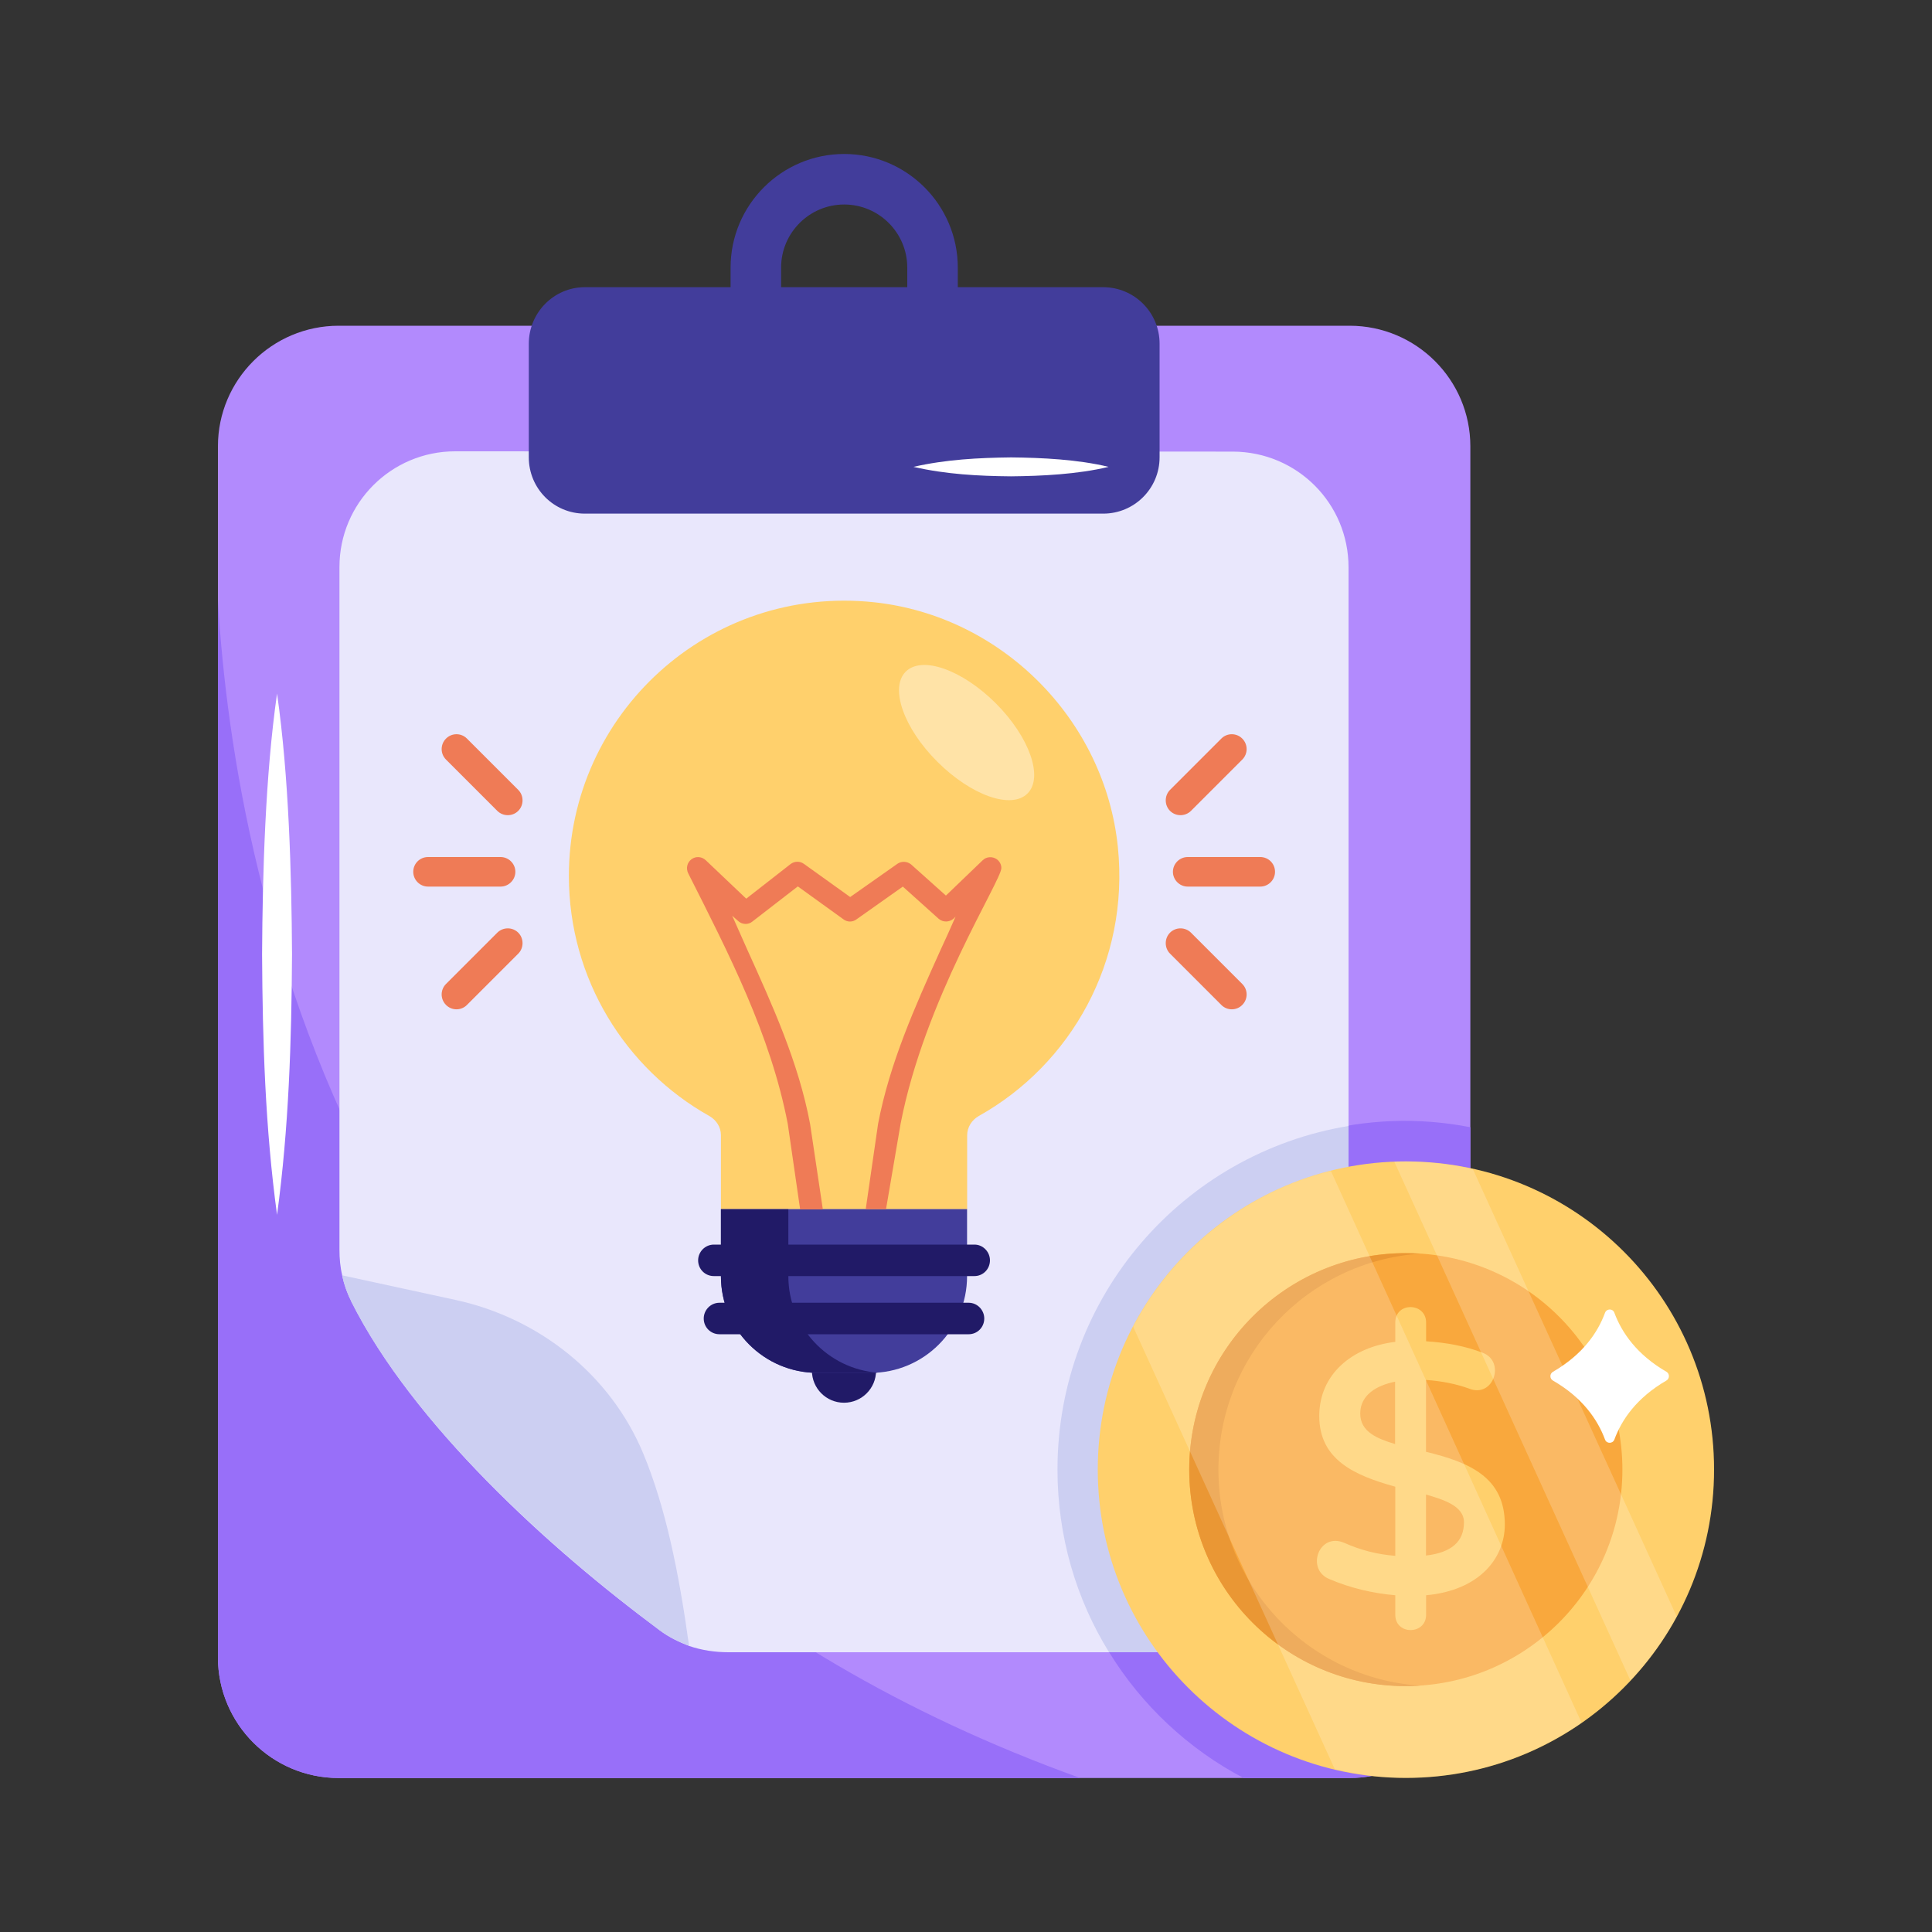
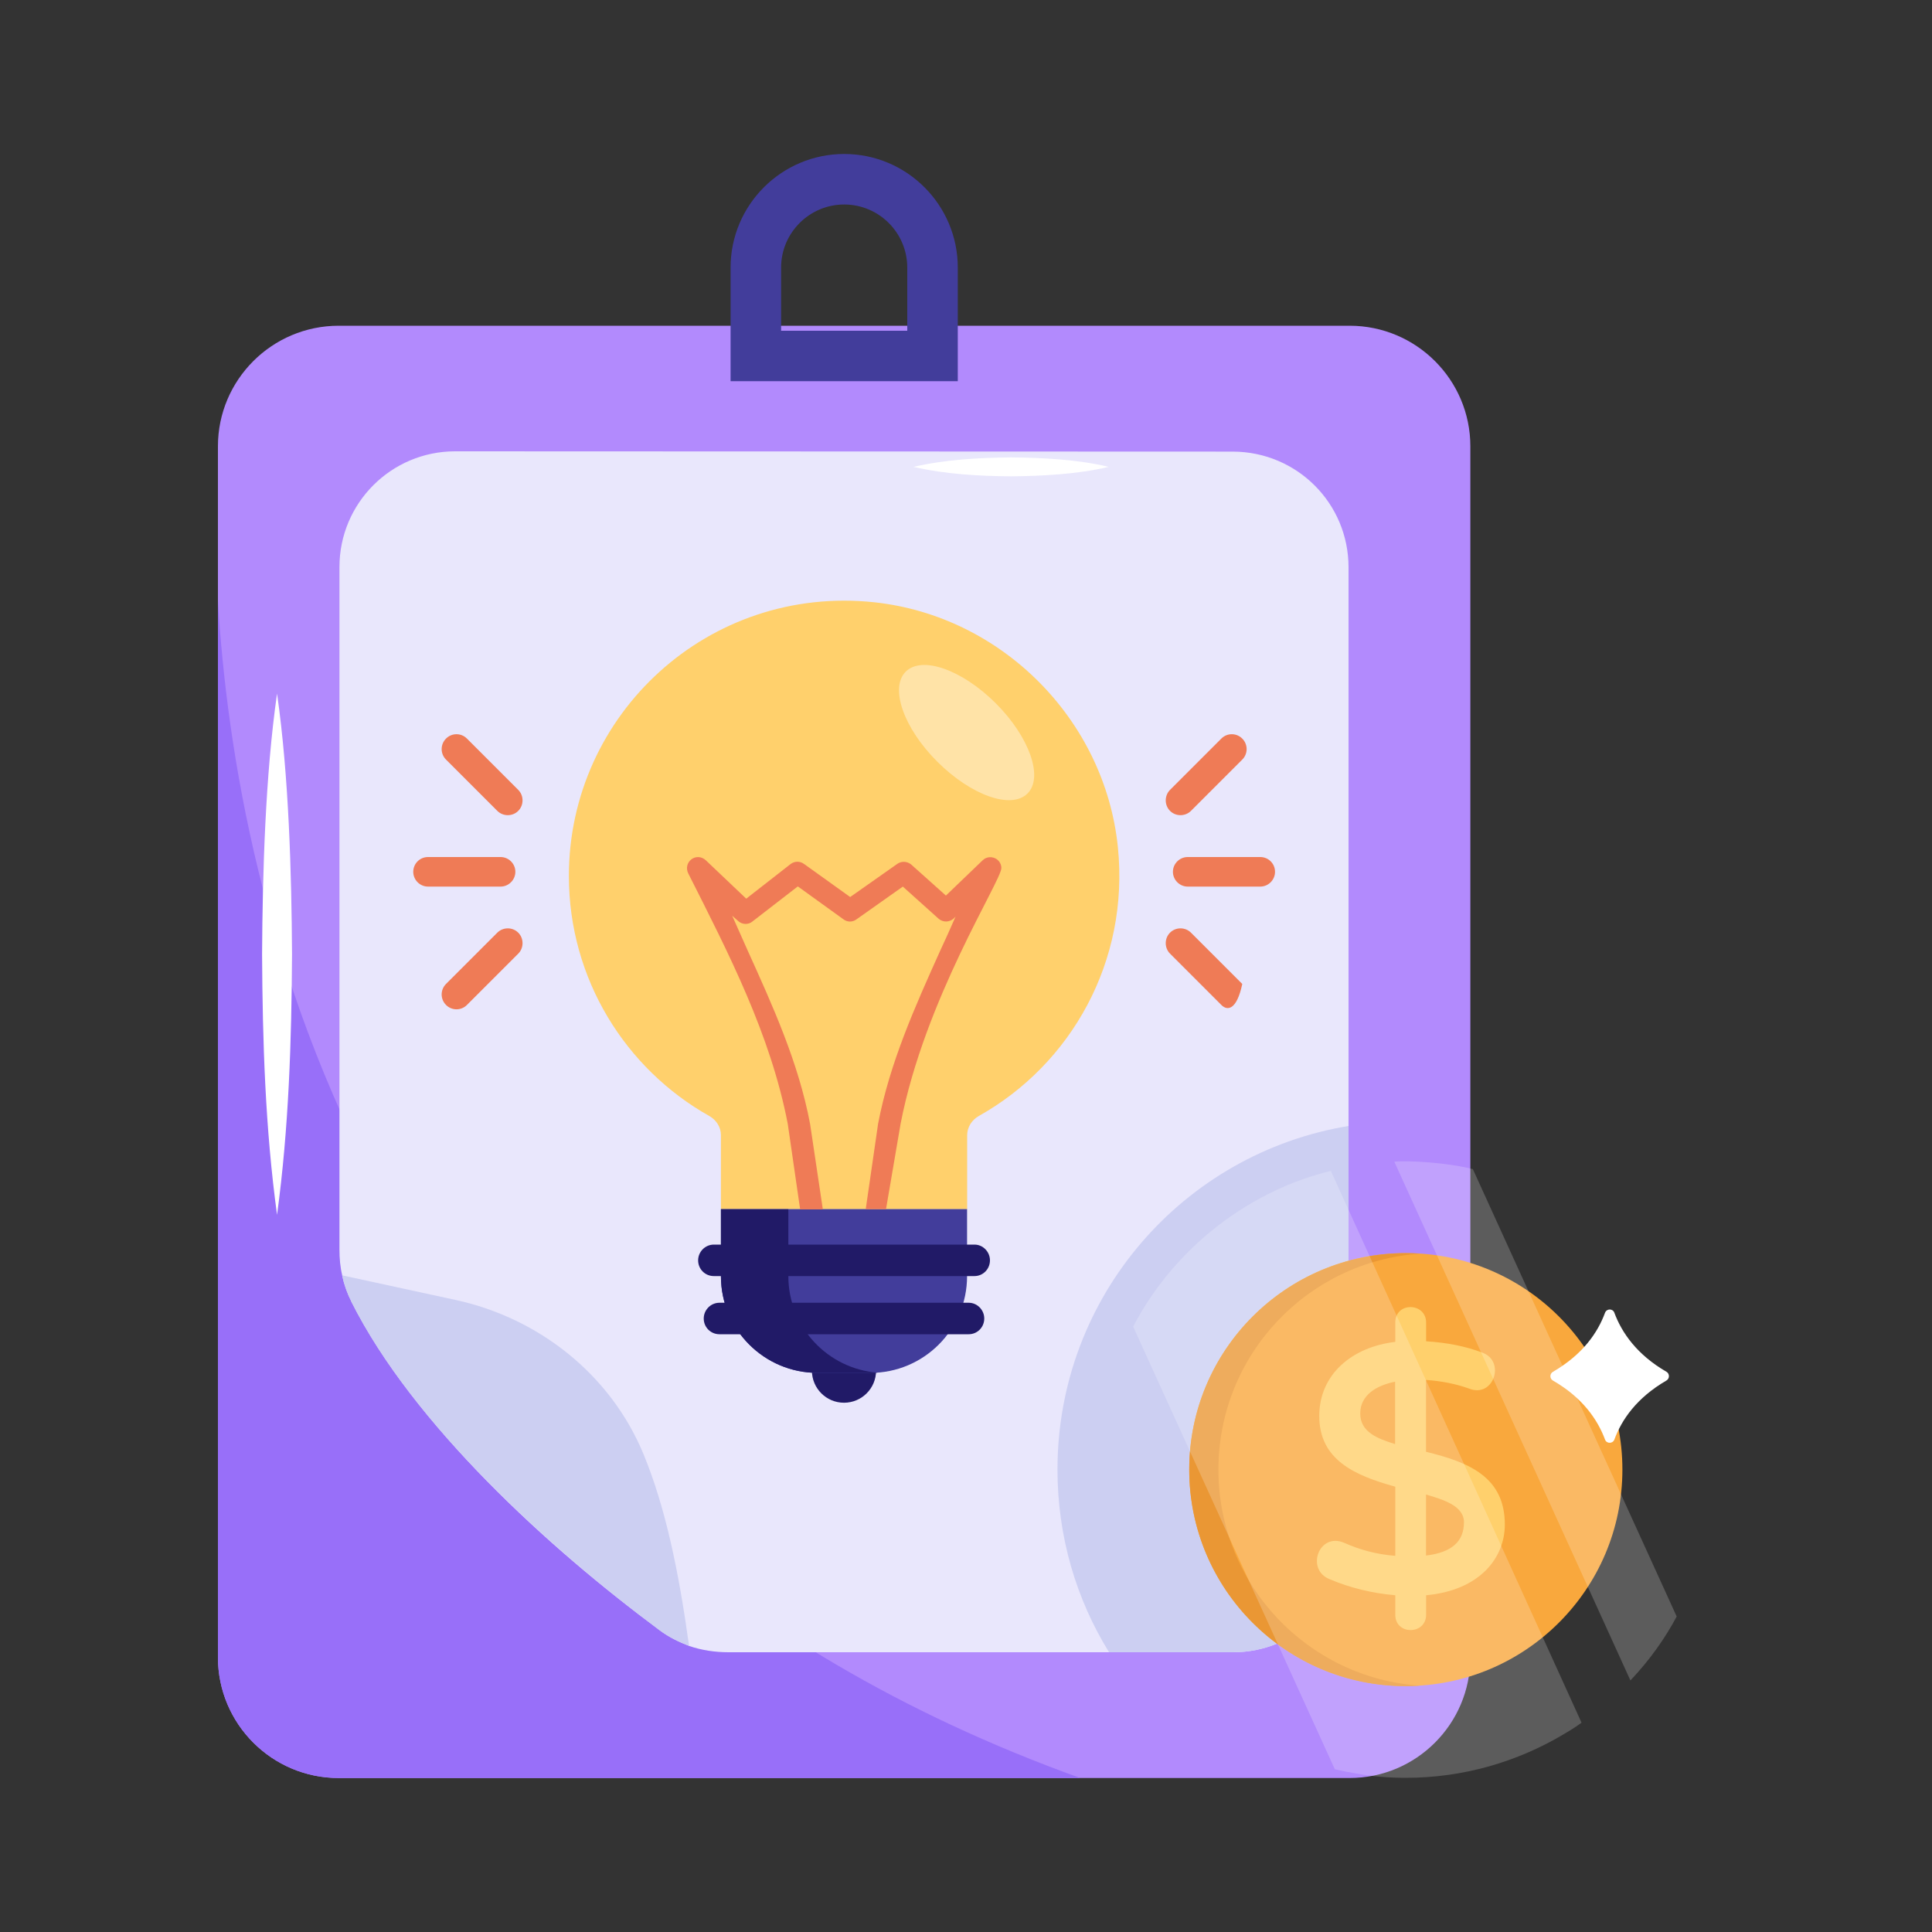
<svg xmlns="http://www.w3.org/2000/svg" version="1.1" id="Layer_1" x="0px" y="0px" viewBox="0 0 200 200" style="enable-background:new 0 0 200 200;" xml:space="preserve">
  <rect x="0" y="0" width="200" height="200" fill="#333333" stroke="none" />
  <style type="text/css">
	.st0{fill:#B28AFD;}
	.st1{fill:#986FF9;}
	.st2{fill:#E9E7FC;}
	.st3{fill:#CCCFF2;}
	.st4{fill:#423D9B;}
	.st5{fill:#FFFFFF;}
	.st6{fill:#FFD06C;}
	.st7{fill:#F9A83D;}
	.st8{fill:#EA9734;}
	.st9{opacity:0.2;}
	.st10{fill:#211A67;}
	.st11{fill:#EF7B56;}
	.st12{opacity:0.4;}
</style>
  <g id="_x37_5">
    <g>
      <g>
        <g>
          <path class="st0" d="M152.21,46.2v125.36c0,6.9-5.6,12.5-12.5,12.5H35.06c-6.9,0-12.5-5.6-12.5-12.5V46.2      c0-6.88,5.6-12.48,12.5-12.48h104.65C146.61,33.72,152.21,39.32,152.21,46.2z" />
        </g>
        <g>
-           <path class="st1" d="M152.21,116.69v54.87c0,6.9-5.6,12.5-12.5,12.5h-10.98c-11.46-6.04-19.25-18.07-19.25-31.94      C109.47,129.18,130.51,112.45,152.21,116.69z" />
-         </g>
+           </g>
        <g>
          <path class="st1" d="M111.83,184.06H35.06c-6.9,0-12.5-5.6-12.5-12.5V62.18C24.34,92.36,37.15,157.2,111.83,184.06z" />
        </g>
        <g>
          <g>
            <path class="st2" d="M139.6,58.73v100.36c0,6.59-5.34,11.95-11.95,11.95H75.42c-1.41,0-2.8-0.21-4.08-0.65       c-1.07-0.42-2.12-0.92-3.03-1.62c-11.49-8.47-25.6-21.37-31.96-34.08v-0.03c-0.22-0.38-0.71-1.54-0.92-2.62       c-0.21-0.86-0.29-1.75-0.29-2.69V58.7c0-6.62,5.36-11.98,11.98-11.98l80.53,0.03C134.27,46.78,139.6,52.11,139.6,58.73z" />
          </g>
          <g>
            <path class="st3" d="M139.6,116.56v42.53c0,6.59-5.34,11.95-11.95,11.95h-12.84c-3.4-5.49-5.34-11.98-5.34-18.91       C109.47,134.21,122.5,119.38,139.6,116.56z" />
          </g>
          <g>
            <path class="st3" d="M71.33,170.36c-1.07-7.71-2.45-14.38-4.74-19.89c-3.4-8.17-10.78-14.02-19.43-15.9l-11.75-2.55       c0.22,1.01,0.53,1.86,0.92,2.64v0.02c6.45,12.9,20.79,25.73,31.96,34.1C69.23,169.46,70.26,169.98,71.33,170.36z" />
          </g>
        </g>
        <g>
-           <path class="st4" d="M120.04,35.57v11.77c0,3.22-2.61,5.83-5.83,5.83H60.54c-3.22,0-5.8-2.61-5.8-5.83V35.59      c0-3.24,2.61-5.86,5.8-5.86h53.68C117.43,29.74,120.04,32.35,120.04,35.57z" />
-         </g>
+           </g>
        <g>
          <path class="st5" d="M28.68,125.76c1.22-8.99,1.5-17.99,1.55-26.98c-0.05-8.32-0.32-18.39-1.55-26.98      c-1.22,8.51-1.5,18.58-1.55,26.98C27.18,107.77,27.45,116.76,28.68,125.76z" />
        </g>
        <g>
          <path class="st5" d="M94.56,48.33c3.37,0.77,6.73,0.95,10.1,0.98c3.15-0.03,6.9-0.21,10.1-0.98c-3.17-0.77-6.91-0.95-10.1-0.98      C101.29,47.39,97.93,47.56,94.56,48.33z" />
        </g>
      </g>
      <g>
        <g>
-           <path class="st6" d="M177.44,152.13c0,17.63-14.27,31.92-31.9,31.92s-31.9-14.3-31.9-31.92s14.27-31.9,31.9-31.9      S177.44,134.5,177.44,152.13z" />
-         </g>
+           </g>
        <g>
          <g>
            <g>
              <g>
                <path class="st7" d="M123.11,152.13c0,12.38,10.03,22.41,22.41,22.41s22.43-10.03,22.43-22.41s-10.05-22.41-22.43-22.41         C133.14,129.72,123.11,139.75,123.11,152.13z" />
              </g>
              <g>
                <path class="st6" d="M147.62,150.29v-7.44c1.58,0.11,3.07,0.4,4.44,0.89c2.55,1.05,3.84-2.84,1.38-3.72         c-1.7-0.65-3.66-1.04-5.81-1.17v-1.94c0-2.09-3.19-2.18-3.19,0v2c-4.53,0.54-7.87,3.4-7.87,7.67c0,4.52,3.62,6.15,7.87,7.32         v7.16c-1.83-0.14-3.6-0.59-5.27-1.34c-2.64-1.15-4.03,2.75-1.54,3.75c2.11,0.9,4.4,1.46,6.81,1.67v2.02         c0,2.13,3.19,2.09,3.19,0v-2.02c5.54-0.51,8.15-3.85,8.15-7.33C155.77,152.88,152.05,151.37,147.62,150.29z M147.62,154.71         c1.72,0.51,3.93,1.15,3.93,2.87c0,2.01-1.29,3.14-3.93,3.45V154.71z M140.81,146.33c0-1.94,1.72-2.92,3.61-3.3v6.46         C142.58,148.93,140.81,148.23,140.81,146.33z" />
              </g>
              <g>
                <path class="st8" d="M147.02,174.5c-0.48,0.02-0.99,0.05-1.5,0.05c-12.38,0-22.41-10.03-22.41-22.41s10.03-22.41,22.41-22.41         c0.51,0,1.01,0.02,1.5,0.05c-11.67,0.78-20.89,10.49-20.89,22.37C126.13,164.01,135.35,173.72,147.02,174.5z" />
              </g>
            </g>
            <g class="st9">
              <g>
                <path class="st5" d="M163.72,178.33c-0.61,0.46-1.24,0.84-1.87,1.21c-4.76,2.83-10.35,4.5-16.32,4.5         c-1.79,0-3.52-0.14-5.19-0.46c-0.75-0.12-1.44-0.26-2.16-0.43l-20.88-45.82c4.49-8.58,12.51-14.21,20.47-16.12L163.72,178.33         z" />
              </g>
              <g>
                <path class="st5" d="M173.57,167.34c-1.21,2.27-2.78,4.49-4.79,6.62l-24.44-53.7c1.38-0.15,5.56,0.09,8.13,0.77         L173.57,167.34z" />
              </g>
            </g>
            <g>
              <g>
                <path class="st5" d="M172.51,142.91c-3.1,1.8-4.64,4.07-5.39,6.11c-0.17,0.45-0.81,0.45-0.97,0         c-0.76-2.05-2.32-4.34-5.4-6.11c-0.34-0.2-0.34-0.7,0.01-0.9c3.1-1.8,4.64-4.07,5.39-6.11c0.17-0.45,0.81-0.46,0.97,0         c0.76,2.05,2.33,4.34,5.4,6.11C172.85,142.21,172.85,142.71,172.51,142.91z" />
              </g>
            </g>
          </g>
        </g>
      </g>
      <g>
        <g>
          <g>
            <ellipse class="st10" cx="87.37" cy="141.89" rx="3.32" ry="3.32" />
          </g>
          <g>
            <g>
              <path class="st6" d="M101.32,115.53c-0.72,0.41-1.2,1.16-1.2,1.99v7.66H74.63v-7.68c0-0.82-0.48-1.56-1.2-1.97        c-8.67-4.87-14.54-14.18-14.54-24.85c0-16.78,14.5-30.17,31.64-28.33c13.18,1.43,23.83,12.14,25.19,25.32        C116.94,99.56,110.83,110.21,101.32,115.53z" />
            </g>
            <g>
              <path class="st4" d="M74.63,125.17v6.94c0,5.53,4.48,10.01,10.01,10.01h5.46c5.53,0,10.01-4.48,10.01-10.01v-6.94H74.63z" />
            </g>
            <g>
              <path class="st10" d="M90.87,142.1c-0.25,0.02-0.5,0.02-0.77,0.02h-5.46c-5.53,0-10.01-4.48-10.01-10.01v-6.93h6.98v6.93        C81.61,137.39,85.69,141.71,90.87,142.1z" />
            </g>
            <g>
              <path class="st10" d="M102.48,130.47c0,0.91-0.72,1.63-1.61,1.63H73.9c-0.91,0-1.63-0.72-1.63-1.63        c0-0.88,0.72-1.63,1.63-1.63h26.98C101.76,128.84,102.48,129.59,102.48,130.47z" />
            </g>
            <g>
              <path class="st10" d="M101.89,136.49c0,0.91-0.72,1.63-1.61,1.63h-25.8c-0.91,0-1.63-0.72-1.63-1.63        c0-0.88,0.72-1.63,1.63-1.63h25.8C101.17,134.86,101.89,135.61,101.89,136.49z" />
            </g>
            <g>
              <path class="st11" d="M103.66,89.86c0,1.32-7.94,13.57-10.43,26.47l-1.51,8.84h-2.1l1.28-8.84c1.2-6.3,3.84-12.16,6.4-17.85        c0.57-1.24,1.11-2.41,1.62-3.59l-0.19,0.19c-0.44,0.4-1.09,0.42-1.55,0.04l-3.72-3.34l-4.81,3.4c-0.4,0.29-0.92,0.29-1.32,0        l-4.74-3.42l-4.72,3.65c-0.42,0.34-1.07,0.31-1.47-0.08l-0.6-0.53c0.5,1.13,1.01,2.29,1.55,3.49        c2.6,5.75,5.31,11.67,6.51,18.06l1.32,8.84h-2.35l-1.28-8.84c-1.78-9.25-6.1-17.61-10.31-25.95        c-0.25-0.52-0.11-1.11,0.34-1.45c0.46-0.34,1.07-0.29,1.49,0.11l4.18,3.97l4.6-3.59c0.42-0.31,0.97-0.31,1.39,0l4.77,3.42        l4.89-3.44c0.42-0.29,0.99-0.27,1.41,0.06l3.61,3.23l3.8-3.65c0.4-0.4,1.03-0.42,1.47-0.11        C103.49,89.17,103.66,89.51,103.66,89.86z" />
            </g>
            <g class="st12">
              <path class="st5" d="M106.37,82.14c-1.68,1.68-5.84,0.2-9.33-3.28c-3.49-3.47-4.96-7.66-3.28-9.33        c1.68-1.68,5.84-0.2,9.33,3.28C106.57,76.3,108.04,80.47,106.37,82.14z" />
            </g>
          </g>
        </g>
        <g>
          <g>
            <g>
              <g>
-                 <path class="st11" d="M126.43,104.03l-5.31-5.31c-0.59-0.59-0.59-1.58,0-2.17c0.6-0.6,1.58-0.59,2.17,0l5.31,5.31         c0.6,0.6,0.6,1.57,0,2.17C128.01,104.63,127.03,104.64,126.43,104.03z" />
+                 <path class="st11" d="M126.43,104.03l-5.31-5.31c-0.59-0.59-0.59-1.58,0-2.17c0.6-0.6,1.58-0.59,2.17,0l5.31,5.31         C128.01,104.63,127.03,104.64,126.43,104.03z" />
              </g>
              <g>
                <path class="st11" d="M126.43,76.46l-5.31,5.31c-0.59,0.59-0.59,1.58,0,2.17c0.6,0.6,1.58,0.59,2.17,0l5.31-5.31         c0.6-0.6,0.6-1.57,0-2.17C128.01,75.86,127.03,75.85,126.43,76.46z" />
              </g>
            </g>
            <g>
              <path class="st11" d="M130.46,91.78h-7.51c-0.84,0-1.53-0.7-1.53-1.53c0-0.85,0.7-1.53,1.53-1.53h7.51        c0.85,0,1.53,0.68,1.53,1.53C131.99,91.08,131.31,91.78,130.46,91.78z" />
            </g>
          </g>
          <g>
            <g>
              <g>
                <path class="st11" d="M48.34,104.03l5.31-5.31c0.59-0.59,0.59-1.58,0-2.17c-0.6-0.6-1.58-0.59-2.17,0l-5.31,5.31         c-0.6,0.6-0.6,1.57,0,2.17C46.76,104.63,47.74,104.64,48.34,104.03z" />
              </g>
              <g>
                <path class="st11" d="M48.34,76.46l5.31,5.31c0.59,0.59,0.59,1.58,0,2.17c-0.6,0.6-1.58,0.59-2.17,0l-5.31-5.31         c-0.6-0.6-0.6-1.57,0-2.17C46.76,75.86,47.74,75.85,48.34,76.46z" />
              </g>
            </g>
            <g>
              <path class="st11" d="M44.31,91.78h7.51c0.84,0,1.53-0.7,1.53-1.53c0-0.85-0.7-1.53-1.53-1.53h-7.51        c-0.85,0-1.53,0.68-1.53,1.53C42.78,91.08,43.46,91.78,44.31,91.78z" />
            </g>
          </g>
        </g>
      </g>
    </g>
    <g>
      <g>
        <path class="st4" d="M99.15,39.46H75.63V27.7c0-6.49,5.28-11.76,11.76-11.76c6.49,0,11.76,5.28,11.76,11.76V39.46z M80.85,34.24     h13.07V27.7c0-3.6-2.93-6.53-6.53-6.53s-6.53,2.93-6.53,6.53v6.54H80.85z" />
      </g>
    </g>
  </g>
</svg>